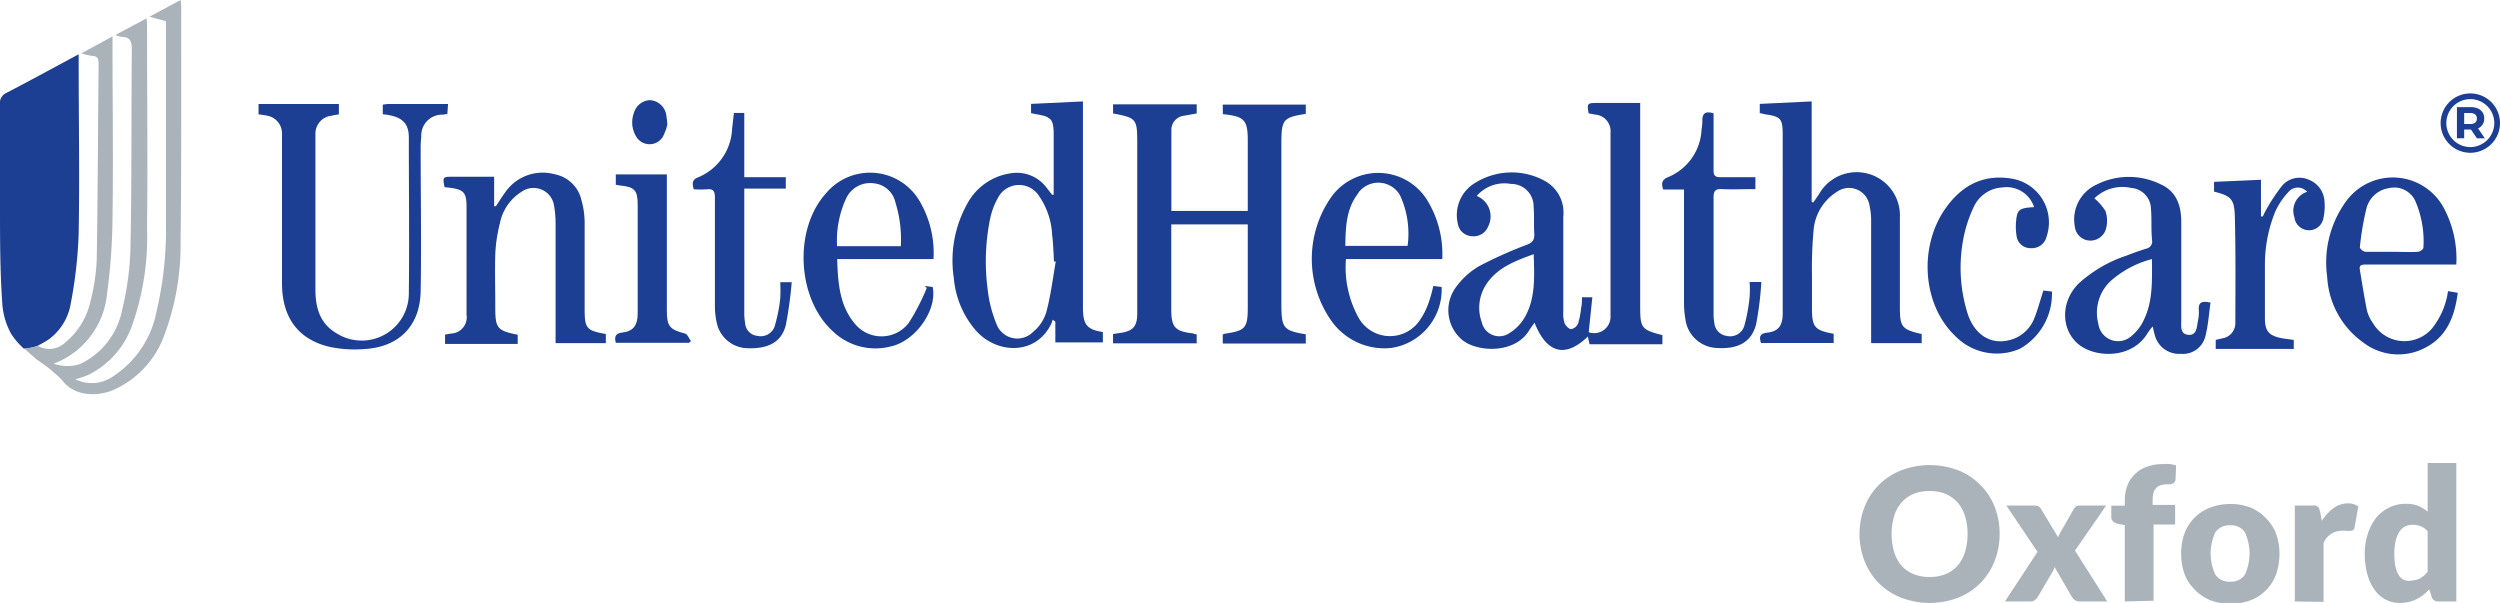
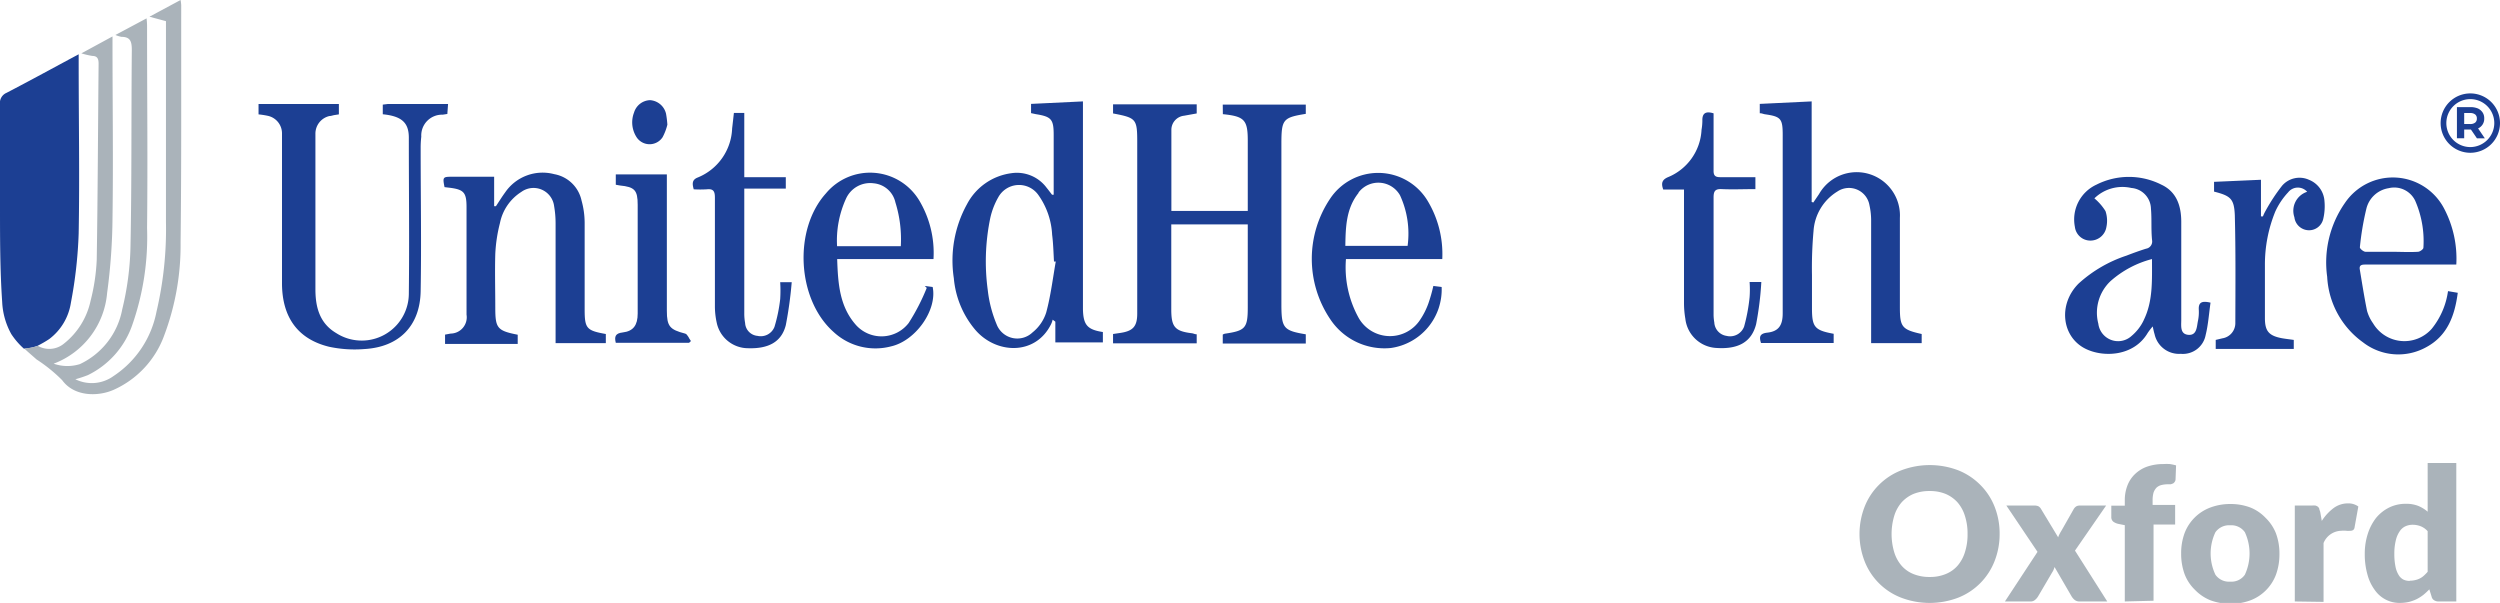
<svg xmlns="http://www.w3.org/2000/svg" id="Layer_1" data-name="Layer 1" viewBox="0 0 240.87 58.09">
  <defs>
    <style>.cls-1{fill:#1c3f93;}.cls-2{fill:#aab3ba;}</style>
  </defs>
  <path class="cls-1" d="M7.44,35a10.63,10.63,0,0,0,1.13-.65,5.39,5.39,0,0,0,2.09-3.5,43,43,0,0,0,.75-6.68c.1-5.48,0-11,0-16.45V6.91C9,8.2,6.76,9.43,4.45,10.63a1.05,1.05,0,0,0-.62,1.11c0,3.22,0,6.45,0,9.67s0,6.25.21,9.36a7,7,0,0,0,.88,3.1,7.06,7.06,0,0,0,1.22,1.41A5,5,0,0,0,7.47,35Z" transform="translate(-3.83 -1.68)" />
  <path class="cls-2" d="M21.29,2.18a4.35,4.35,0,0,0-.06-.5l-3,1.61,1.59.43c0,.22,0,.41,0,.61,0,6.25,0,12.5,0,18.75a34.71,34.71,0,0,1-.91,8.62,9.6,9.6,0,0,1-4.14,6.21,3.57,3.57,0,0,1-3.68.31,11.43,11.43,0,0,0,1.21-.4A8.43,8.43,0,0,0,16.57,33,25.66,25.66,0,0,0,18,23.64c.07-6.43,0-12.85,0-19.28,0-.26,0-.52-.05-.91l-3,1.6a3,3,0,0,0,.58.18c.9,0,1,.5,1,1.3-.06,6.34,0,12.69-.13,19a27.65,27.65,0,0,1-.79,5.94,7.31,7.31,0,0,1-4.08,5.29A4,4,0,0,1,9,36.72a8,8,0,0,0,5.15-6.81,56.62,56.62,0,0,0,.52-7.25c.08-5.55,0-11.11,0-16.66,0-.24,0-.47,0-.81l-3,1.63a7.53,7.53,0,0,0,1.06.25c.49,0,.6.3.6.74-.06,6.3-.08,12.6-.18,18.89a19,19,0,0,1-.59,3.95A7.17,7.17,0,0,1,10,34.78,2.22,2.22,0,0,1,7.47,35a5,5,0,0,1-1.31.25c.39.37.8.71,1.19,1.06a14.88,14.88,0,0,1,2.47,2c1.19,1.63,3.53,1.58,5,.91A9.15,9.15,0,0,0,19.65,34a24.7,24.7,0,0,0,1.58-8.95C21.32,17.46,21.28,9.82,21.29,2.18Z" transform="translate(-3.83 -1.68)" />
  <path class="cls-2" d="M196.49,53.13a7.06,7.06,0,0,1-.49,2.62,6.19,6.19,0,0,1-3.49,3.51,7.72,7.72,0,0,1-5.52,0,6.15,6.15,0,0,1-3.51-3.51,7.25,7.25,0,0,1,0-5.24,6.12,6.12,0,0,1,1.37-2.1A6.21,6.21,0,0,1,187,47a7.72,7.72,0,0,1,5.52,0,6.25,6.25,0,0,1,2.12,1.41,6.12,6.12,0,0,1,1.37,2.1A7,7,0,0,1,196.49,53.13Zm-3.09,0a5.48,5.48,0,0,0-.25-1.73,3.59,3.59,0,0,0-.71-1.31,3.27,3.27,0,0,0-1.15-.82,3.92,3.92,0,0,0-1.54-.28,4.05,4.05,0,0,0-1.56.28,3.27,3.27,0,0,0-1.15.82,3.59,3.59,0,0,0-.71,1.31,6.15,6.15,0,0,0,0,3.47,3.59,3.59,0,0,0,.71,1.31,3,3,0,0,0,1.15.81,4.05,4.05,0,0,0,1.56.28,3.92,3.92,0,0,0,1.54-.28,3,3,0,0,0,1.15-.81,3.59,3.59,0,0,0,.71-1.31A5.5,5.5,0,0,0,193.4,53.13Z" transform="translate(-3.83 -1.68)" />
  <path class="cls-2" d="M200.14,54.85l-3-4.46h2.66a.93.93,0,0,1,.43.07.7.7,0,0,1,.25.26l1.65,2.73a1.69,1.69,0,0,1,.13-.31,3.58,3.58,0,0,1,.18-.32l1.17-2.06a.83.83,0,0,1,.26-.29.65.65,0,0,1,.35-.08h2.53l-3,4.34,3.11,4.9h-2.66a.75.75,0,0,1-.47-.14,1.38,1.38,0,0,1-.3-.34l-1.65-2.84a2.47,2.47,0,0,1-.1.29,2,2,0,0,1-.14.25l-1.35,2.3a1.28,1.28,0,0,1-.29.33.63.63,0,0,1-.44.15H197Z" transform="translate(-3.83 -1.68)" />
  <path class="cls-2" d="M208.55,59.63V52.28l-.6-.12a1.33,1.33,0,0,1-.51-.22.56.56,0,0,1-.19-.45V50.4h1.3v-.52a3.89,3.89,0,0,1,.26-1.44,3,3,0,0,1,.73-1.09,3.24,3.24,0,0,1,1.16-.71,4.73,4.73,0,0,1,1.56-.25,5.9,5.9,0,0,1,.63,0,5,5,0,0,1,.6.13l-.05,1.35a.42.42,0,0,1-.08.23.49.49,0,0,1-.16.16l-.22.08-.24,0a2.59,2.59,0,0,0-.65.07,1.1,1.1,0,0,0-.48.25,1.34,1.34,0,0,0-.29.48,2.68,2.68,0,0,0-.09.76v.43h2.17v1.89h-2.08v7.34Z" transform="translate(-3.83 -1.68)" />
  <path class="cls-2" d="M218.71,50.24a5.37,5.37,0,0,1,1.92.33,4.14,4.14,0,0,1,1.48,1,4.23,4.23,0,0,1,1,1.49,5.57,5.57,0,0,1,.34,2,5.7,5.7,0,0,1-.34,2,4.24,4.24,0,0,1-2.45,2.46,5.37,5.37,0,0,1-1.92.33,5.43,5.43,0,0,1-1.93-.33,4.3,4.3,0,0,1-1.49-1,4.2,4.2,0,0,1-1-1.5,5.7,5.7,0,0,1-.34-2,5.57,5.57,0,0,1,.34-2,4.24,4.24,0,0,1,2.47-2.44A5.43,5.43,0,0,1,218.71,50.24Zm0,7.48a1.57,1.57,0,0,0,1.41-.67,4.87,4.87,0,0,0,0-4.09,1.59,1.59,0,0,0-1.41-.67,1.62,1.62,0,0,0-1.43.67,4.78,4.78,0,0,0,0,4.09A1.59,1.59,0,0,0,218.71,57.72Z" transform="translate(-3.83 -1.68)" />
  <path class="cls-2" d="M224.93,59.63V50.39h1.64a1.75,1.75,0,0,1,.35,0,.7.7,0,0,1,.23.11.48.48,0,0,1,.14.2c0,.09.06.19.09.31l.15.86a4.73,4.73,0,0,1,1.14-1.24,2.32,2.32,0,0,1,1.38-.45,1.63,1.63,0,0,1,1,.3l-.36,2a.39.39,0,0,1-.14.27.5.5,0,0,1-.29.07,1.71,1.71,0,0,1-.36,0,2.39,2.39,0,0,0-.51,0A1.89,1.89,0,0,0,227.7,54v5.67Z" transform="translate(-3.83 -1.68)" />
  <path class="cls-2" d="M238.78,59.63a.75.75,0,0,1-.43-.12.53.53,0,0,1-.24-.35l-.22-.7a5.89,5.89,0,0,1-.58.54,4,4,0,0,1-.65.41,3.8,3.8,0,0,1-.76.27,4,4,0,0,1-.88.09,2.87,2.87,0,0,1-1.33-.32,2.93,2.93,0,0,1-1.06-.93,4.42,4.42,0,0,1-.7-1.48,7.18,7.18,0,0,1-.26-2,6.23,6.23,0,0,1,.29-1.92,5,5,0,0,1,.8-1.54,3.85,3.85,0,0,1,1.26-1,3.56,3.56,0,0,1,1.61-.36,3.12,3.12,0,0,1,1.21.21,3.4,3.4,0,0,1,.89.55V46.29h2.76V59.63Zm-2.8-2a2.26,2.26,0,0,0,.55-.06,1.83,1.83,0,0,0,.45-.16,1.7,1.7,0,0,0,.39-.27,4.25,4.25,0,0,0,.36-.37V52.86a1.77,1.77,0,0,0-.68-.48,2.14,2.14,0,0,0-.76-.14,1.67,1.67,0,0,0-.71.15,1.34,1.34,0,0,0-.55.49,2.51,2.51,0,0,0-.37.87,5.24,5.24,0,0,0-.14,1.29,6,6,0,0,0,.11,1.23,2.39,2.39,0,0,0,.3.8,1.16,1.16,0,0,0,.46.45A1.42,1.42,0,0,0,236,57.65Z" transform="translate(-3.83 -1.68)" />
  <path class="cls-1" d="M121.65,12.68c2.08.21,2.4.55,2.4,2.56V22h-7.36c0-2.63,0-5.2,0-7.78a1.37,1.37,0,0,1,1.22-1.39l1.22-.22v-.88h-8.06v.88c2.25.43,2.33.52,2.33,2.82V28.1c0,1.26,0,2.53,0,3.79s-.42,1.69-1.65,1.87l-.68.1v.9h8.06v-.87c-.17,0-.31-.08-.45-.1-1.66-.2-2-.61-2-2.31V23.3h7.37v8c0,2-.24,2.24-2.2,2.53a.64.64,0,0,0-.21.09v.86h8v-.89c-2.12-.35-2.33-.6-2.35-2.71v-.22c0-5.13,0-10.27,0-15.4,0-2.39.15-2.55,2.35-2.91v-.89h-8Z" transform="translate(-3.83 -1.68)" />
-   <path class="cls-1" d="M161.86,31.24q0-9.45,0-18.9V11.6c-1.5,0-2.86,0-4.23,0-.87,0-.9.07-.74,1l.63.12A1.6,1.6,0,0,1,159,14.47q0,8.82,0,17.64a1.58,1.58,0,0,1-2.1,1.58c.12-1.12.23-2.23.35-3.37h-1c0,.36,0,.68-.08,1a7.7,7.7,0,0,1-.29,1.52.92.92,0,0,1-.67.55c-.22,0-.54-.33-.64-.58a3.08,3.08,0,0,1-.12-1.1q0-4.58,0-9.15a3.48,3.48,0,0,0-1.71-3.41,6.64,6.64,0,0,0-6.75.13,3.61,3.61,0,0,0-1.69,4,1.43,1.43,0,0,0,1.37,1.16,1.49,1.49,0,0,0,1.54-.94,2.12,2.12,0,0,0-1.1-2.94,3.53,3.53,0,0,1,3.29-1.16,2.16,2.16,0,0,1,2.19,2.19c.08.88,0,1.78.07,2.67,0,.58-.21.81-.72,1a40.82,40.82,0,0,0-4.67,2.1A7.41,7.41,0,0,0,144,29.5a3.73,3.73,0,0,0,.8,5c1.49,1.12,5,1.27,6.37-1,.14-.23.32-.45.51-.73,1.18,3,3,3.41,5.14,1.33.06.28.11.53.16.75H164v-.88C162,33.45,161.86,33.31,161.86,31.24Zm-11.06.9a4.42,4.42,0,0,1-1.6,1.67,1.72,1.72,0,0,1-2.6-1.07,4.09,4.09,0,0,1,.37-3.57c1.05-1.68,2.79-2.33,4.63-3C151.66,28.29,151.79,30.31,150.8,32.14Z" transform="translate(-3.83 -1.68)" />
  <path class="cls-1" d="M108.17,31.5c0-.28,0-.55,0-.82V11.45l-5,.24v.89l.47.1c1.49.24,1.71.49,1.71,2v5.76l-.16,0c-.17-.22-.34-.45-.52-.67a3.57,3.57,0,0,0-3.41-1.4,5.66,5.66,0,0,0-4.27,3,11.23,11.23,0,0,0-1.26,7.12,8.89,8.89,0,0,0,2,4.89c2,2.43,5.87,2.61,7.38-.49a2,2,0,0,0,.14-.41l.26.19v2h4.58v-1C108.6,33.44,108.21,33,108.17,31.5Zm-3.54.29a4,4,0,0,1-1.31,1.91,2.13,2.13,0,0,1-3.47-.78A12,12,0,0,1,99,29.64a20.55,20.55,0,0,1,.24-6.95,7.09,7.09,0,0,1,.77-2,2.28,2.28,0,0,1,3.83-.27,7.21,7.21,0,0,1,1.36,3.87c.11.86.13,1.73.18,2.59l.17,0C105.26,28.55,105.06,30.2,104.63,31.79Z" transform="translate(-3.83 -1.68)" />
  <path class="cls-1" d="M186.88,31.3c0-2.88,0-5.76,0-8.63a4.17,4.17,0,0,0-7.79-2.29l-.55.81-.16-.05V11.45l-5,.24v.9c.21,0,.35.08.5.1,1.54.22,1.71.42,1.71,2V31.87c0,1.16-.4,1.74-1.48,1.86-.81.09-.77.48-.61,1h7v-.89c-1.84-.34-2.09-.64-2.09-2.48,0-1.06,0-2.13,0-3.19a39.68,39.68,0,0,1,.15-4.23,4.83,4.83,0,0,1,2.3-3.81,2,2,0,0,1,3.09,1.33,6.69,6.69,0,0,1,.16,1.55c0,3.64,0,7.28,0,10.93v.8h4.87v-.88C187.08,33.44,186.88,33.18,186.88,31.3Z" transform="translate(-3.83 -1.68)" />
  <path class="cls-1" d="M47,11.7H41.2l-.49.06v.93c1.79.18,2.5.78,2.51,2.22,0,5,.06,10.07,0,15.1a4.54,4.54,0,0,1-7,3.76c-1.59-.94-2-2.49-2-4.21v-15a1.74,1.74,0,0,1,1.35-1.7c.15,0,.3-.06.46-.09l.45-.07v-1H29.23c-.16,0-.33,0-.49,0v1a8.46,8.46,0,0,1,.9.14A1.73,1.73,0,0,1,31,14.53v5.11c0,3.11,0,6.21,0,9.32,0,3.3,1.54,5.4,4.54,6.13a11.72,11.72,0,0,0,3.4.22c3.35-.19,5.37-2.24,5.42-5.59.08-4.56,0-9.13,0-13.69a9.49,9.49,0,0,1,.06-1.19,2,2,0,0,1,2.06-2.11l.45-.07Z" transform="translate(-3.83 -1.68)" />
  <path class="cls-1" d="M60.16,31.47c0-2.77,0-5.55,0-8.33A8.09,8.09,0,0,0,59.86,21a3.28,3.28,0,0,0-2.63-2.54,4.37,4.37,0,0,0-4.73,1.76c-.31.42-.59.88-.89,1.33l-.17,0V18.71c-1.45,0-2.78,0-4.12,0-.82,0-.85.06-.66,1l.42.05c1.44.17,1.7.45,1.7,1.88V32a1.57,1.57,0,0,1-1.54,1.82l-.53.1v.9h7v-.89c-2-.39-2.16-.65-2.16-2.64,0-1.71-.05-3.43,0-5.14A14.53,14.53,0,0,1,52,23.17a4.62,4.62,0,0,1,2.06-3,2,2,0,0,1,3.16,1.38,9.67,9.67,0,0,1,.14,1.7c0,3.57,0,7.14,0,10.71v.78H62.2v-.88C60.33,33.53,60.16,33.32,60.16,31.47Z" transform="translate(-3.83 -1.68)" />
  <path class="cls-1" d="M215.68,31.54a4.09,4.09,0,0,1-.09,1.1c-.11.57-.11,1.37-.92,1.3s-.68-.85-.68-1.43c0-3.15,0-6.3,0-9.45,0-1.51-.43-2.9-1.92-3.59a6.92,6.92,0,0,0-6.25,0,3.69,3.69,0,0,0-2.08,4.06,1.5,1.5,0,0,0,1.46,1.33,1.56,1.56,0,0,0,1.58-1.32,2.89,2.89,0,0,0-.09-1.52,5.11,5.11,0,0,0-1.07-1.23,3.87,3.87,0,0,1,3.56-1,2.05,2.05,0,0,1,1.89,2c.09,1,0,2,.11,3.05a.7.7,0,0,1-.58.8c-.64.2-1.27.43-1.89.67A12.82,12.82,0,0,0,204.1,29c-2,2-1.63,5.14.66,6.28,1.75.87,4.68.73,6-1.53a6.72,6.72,0,0,1,.48-.62c.08.37.12.56.18.75a2.41,2.41,0,0,0,2.52,1.89,2.23,2.23,0,0,0,2.4-1.81c.25-1,.32-2.08.47-3.12C216,30.65,215.63,30.78,215.68,31.54Zm-5.31,1a4.49,4.49,0,0,1-1.16,1.5A1.92,1.92,0,0,1,206,32.87a4.19,4.19,0,0,1,1.17-4.1,9.68,9.68,0,0,1,4-2.13C211.17,28.74,211.27,30.71,210.37,32.53Z" transform="translate(-3.83 -1.68)" />
  <path class="cls-1" d="M238.12,33.36a3.51,3.51,0,0,1-5.65-.53,3.91,3.91,0,0,1-.58-1.2c-.27-1.33-.48-2.67-.7-4-.07-.44.23-.46.56-.46,1.39,0,2.78,0,4.17,0h4.57a10.37,10.37,0,0,0-1.15-5.35,5.57,5.57,0,0,0-9.57-.6,10,10,0,0,0-1.72,7.13,8.3,8.3,0,0,0,3.46,6.32,5.55,5.55,0,0,0,6.12.44c2-1.09,2.71-3,3-5.22l-.94-.16A7.37,7.37,0,0,1,238.12,33.36Zm-6.3-11.55a2.63,2.63,0,0,1,2.16-2A2.24,2.24,0,0,1,236.52,21a9.73,9.73,0,0,1,.8,4.55c0,.14-.33.38-.52.39-.84.05-1.69,0-2.53,0s-1.69,0-2.52,0c-.2,0-.57-.31-.55-.44A26.84,26.84,0,0,1,231.82,21.81Z" transform="translate(-3.83 -1.68)" />
  <path class="cls-1" d="M141.93,29.23a15.31,15.31,0,0,1-.48,1.69,7.11,7.11,0,0,1-.8,1.58,3.47,3.47,0,0,1-5.91-.18,10.06,10.06,0,0,1-1.23-5.68h9.28A9.94,9.94,0,0,0,141.36,21a5.56,5.56,0,0,0-9.38-.17A10.4,10.4,0,0,0,132,32.44a6.26,6.26,0,0,0,5.83,2.77,5.69,5.69,0,0,0,4.9-5.88Zm-7.21-9a2.4,2.4,0,0,1,4,.27,8.8,8.8,0,0,1,.73,4.87h-6C133.48,23.57,133.52,21.77,134.72,20.27Z" transform="translate(-3.83 -1.68)" />
  <path class="cls-1" d="M92.93,29.23l.19.19a20.32,20.32,0,0,1-1.74,3.38,3.31,3.31,0,0,1-5.09.18c-1.58-1.79-1.72-4-1.8-6.34h9.28A9.86,9.86,0,0,0,92.4,21a5.53,5.53,0,0,0-9-.68c-3.15,3.5-2.78,10.23.75,13.35a5.92,5.92,0,0,0,5.54,1.38c2.37-.54,4.46-3.51,4-5.72Zm-7.57-8.45A2.55,2.55,0,0,1,88,19.34a2.36,2.36,0,0,1,2.1,1.84,11.89,11.89,0,0,1,.52,4.22H84.48A9.72,9.72,0,0,1,85.36,20.78Z" transform="translate(-3.83 -1.68)" />
  <path class="cls-1" d="M172.4,28.85a10.13,10.13,0,0,1,0,1.47,16.82,16.82,0,0,1-.53,2.83,1.44,1.44,0,0,1-1.7.89A1.38,1.38,0,0,1,169,32.75a4.36,4.36,0,0,1-.07-.81c0-3.74,0-7.49,0-11.23,0-.6.14-.84.78-.81,1.08.05,2.17,0,3.25,0V18.75c-1.17,0-2.28,0-3.39,0-.49,0-.65-.16-.64-.65,0-1.09,0-2.18,0-3.27V12.6c-.77-.24-1.1,0-1.08.7a5.24,5.24,0,0,1-.08.88,5.21,5.21,0,0,1-3.21,4.56c-.6.25-.7.59-.48,1.2h2v.86c0,3.37,0,6.74,0,10.12a9,9,0,0,0,.13,1.47,3.17,3.17,0,0,0,2.92,2.81c2.12.16,3.45-.52,3.9-2.29a30.65,30.65,0,0,0,.5-4.06Z" transform="translate(-3.83 -1.68)" />
-   <path class="cls-1" d="M199.86,32.27a3.48,3.48,0,0,1-1.88,2c-2,.81-3.79-.09-4.55-2.3a14.72,14.72,0,0,1-.5-6.91,12.56,12.56,0,0,1,1.1-3.51,3.21,3.21,0,0,1,2.73-1.81,2.78,2.78,0,0,1,3.05,1.9c-1.21.06-1.55.19-1.68.92a5.77,5.77,0,0,0,0,1.9,1.34,1.34,0,0,0,1.38,1.13A1.44,1.44,0,0,0,201,24.52a4.27,4.27,0,0,0-3.42-5.64c-2.8-.44-4.86.77-6.39,3-2.53,3.73-2.08,9.21,1,12.15a5.6,5.6,0,0,0,6.24,1.26,6.08,6.08,0,0,0,3.1-5.52l-.82-.1C200.39,30.63,200.18,31.47,199.86,32.27Z" transform="translate(-3.83 -1.68)" />
  <path class="cls-1" d="M79,30.5a15.06,15.06,0,0,1-.55,2.67,1.42,1.42,0,0,1-1.64.87,1.31,1.31,0,0,1-1.19-1.24,5.11,5.11,0,0,1-.08-1c0-3.72,0-7.43,0-11.15,0-.24,0-.48,0-.8h4V18.75h-4V12.56h-1c-.06.52-.11,1-.17,1.49a5.31,5.31,0,0,1-3.31,4.73c-.57.22-.54.61-.39,1.14a10.59,10.59,0,0,0,1.26,0c.64-.07.78.2.78.8q0,5.2,0,10.41a7.31,7.31,0,0,0,.17,1.62,3.09,3.09,0,0,0,3,2.48c2,.07,3.25-.61,3.66-2.22a38.24,38.24,0,0,0,.57-4.14H79A12.79,12.79,0,0,1,79,30.5Z" transform="translate(-3.83 -1.68)" />
  <path class="cls-1" d="M226.29,19a2.21,2.21,0,0,0-2.59.58A17.73,17.73,0,0,0,222.11,22a3.65,3.65,0,0,0-.25.53l-.19,0V19l-4.52.2v.94c1.58.41,1.93.67,2,2.26.09,3.47.06,6.94.05,10.42a1.48,1.48,0,0,1-1.26,1.46l-.63.15v.87h7.52v-.87c-.41-.06-.8-.1-1.18-.17-1.23-.24-1.6-.69-1.6-1.93,0-1.71,0-3.42,0-5.13a13.52,13.52,0,0,1,1-5.14,6.89,6.89,0,0,1,1.23-1.84,1.19,1.19,0,0,1,1.84-.06,1.92,1.92,0,0,0-1.23,2.45,1.42,1.42,0,0,0,1.29,1.25,1.4,1.4,0,0,0,1.49-1.09,5.34,5.34,0,0,0,.12-1.69A2.37,2.37,0,0,0,226.29,19Z" transform="translate(-3.83 -1.68)" />
  <path class="cls-1" d="M69.84,33.82c-1.47-.38-1.76-.69-1.76-2.19V18.48H63.16v1l.39.07c1.43.14,1.72.45,1.72,1.86,0,3.49,0,7,0,10.48,0,1.11-.41,1.7-1.44,1.82-.71.08-.82.39-.67,1h7.06l.18-.17C70.22,34.32,70.08,33.88,69.84,33.82Z" transform="translate(-3.83 -1.68)" />
  <path class="cls-1" d="M67.67,14.9a5.15,5.15,0,0,0,.46-1.21A9.47,9.47,0,0,0,68,12.63a1.7,1.7,0,0,0-1.54-1.3,1.67,1.67,0,0,0-1.54,1.19,2.63,2.63,0,0,0,.27,2.42A1.5,1.5,0,0,0,67.67,14.9Z" transform="translate(-3.83 -1.68)" />
  <path class="cls-1" d="M241.84,10.68a2.86,2.86,0,1,0,2.86,2.86A2.86,2.86,0,0,0,241.84,10.68Zm0,5.17a2.31,2.31,0,1,1,2.31-2.31A2.32,2.32,0,0,1,241.84,15.85Z" transform="translate(-3.83 -1.68)" />
  <path class="cls-1" d="M242.57,14.06a1,1,0,0,0,.45-.38,1,1,0,0,0,.16-.58,1,1,0,0,0-.16-.59,1.12,1.12,0,0,0-.45-.38,1.87,1.87,0,0,0-.71-.13h-1.31v3h.7v-.84h.65l.58.85h.76l-.68-1Zm-.26-1.35a.47.47,0,0,1,.16.39.48.48,0,0,1-.16.39.74.74,0,0,1-.48.14h-.58V12.57h.58A.74.74,0,0,1,242.31,12.71Z" transform="translate(-3.83 -1.68)" />
</svg>